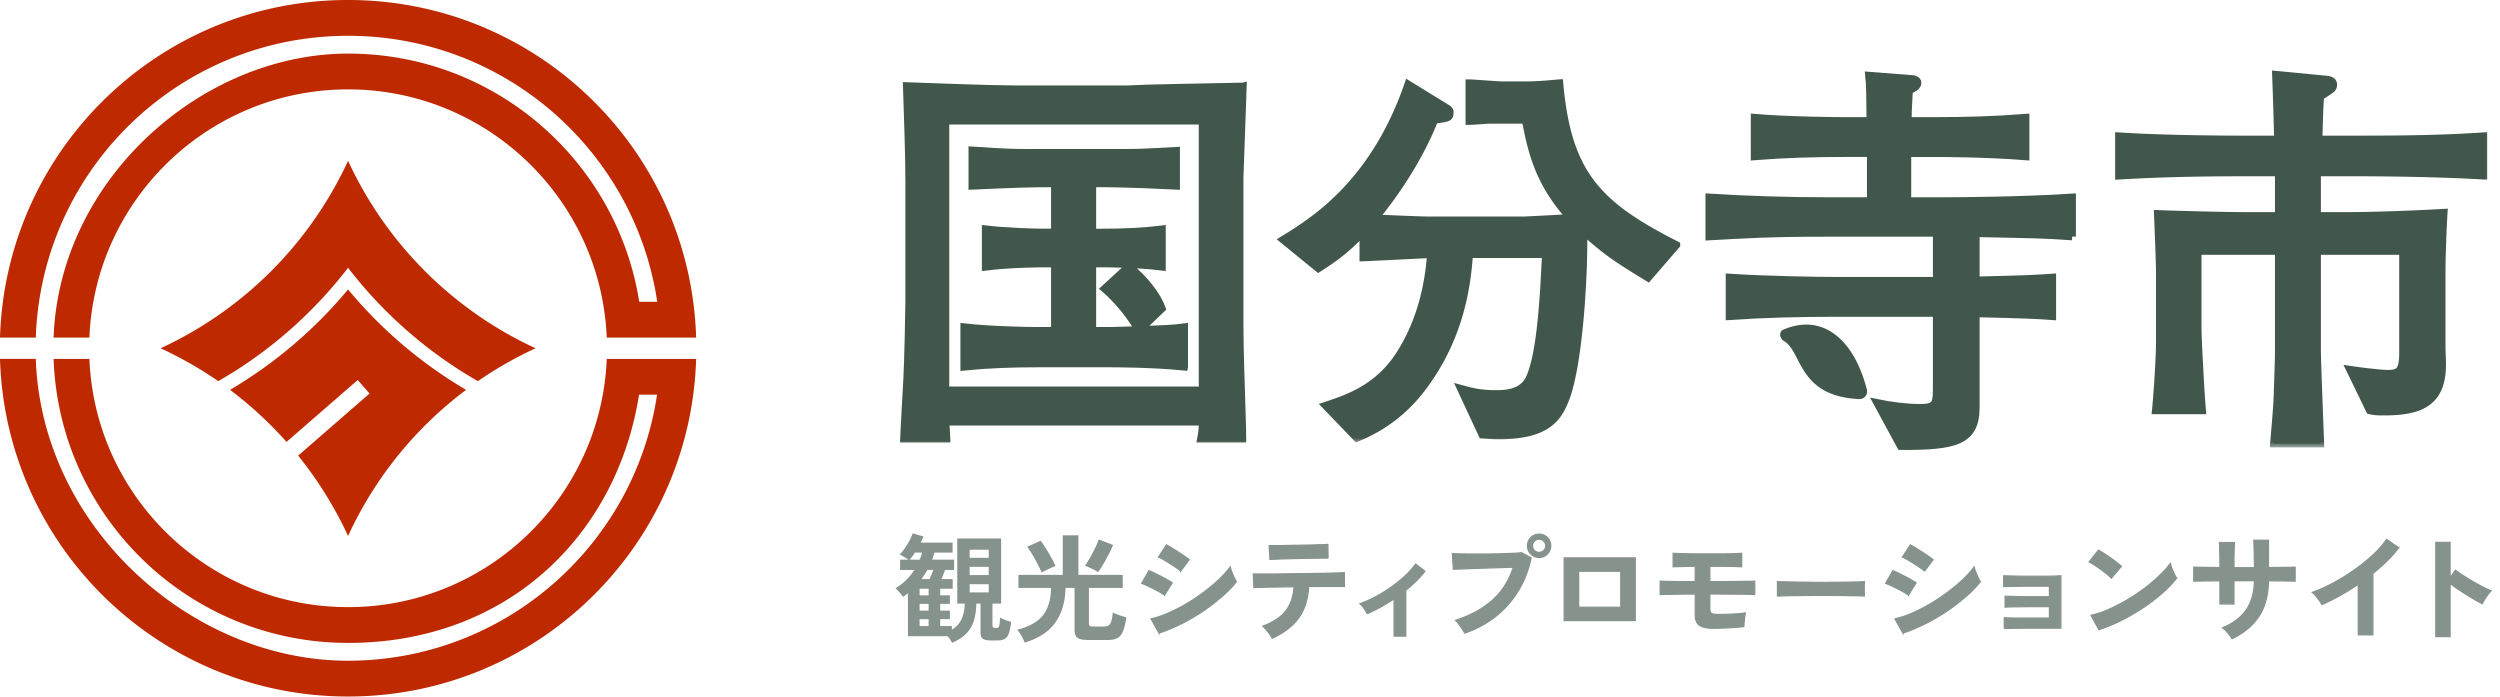
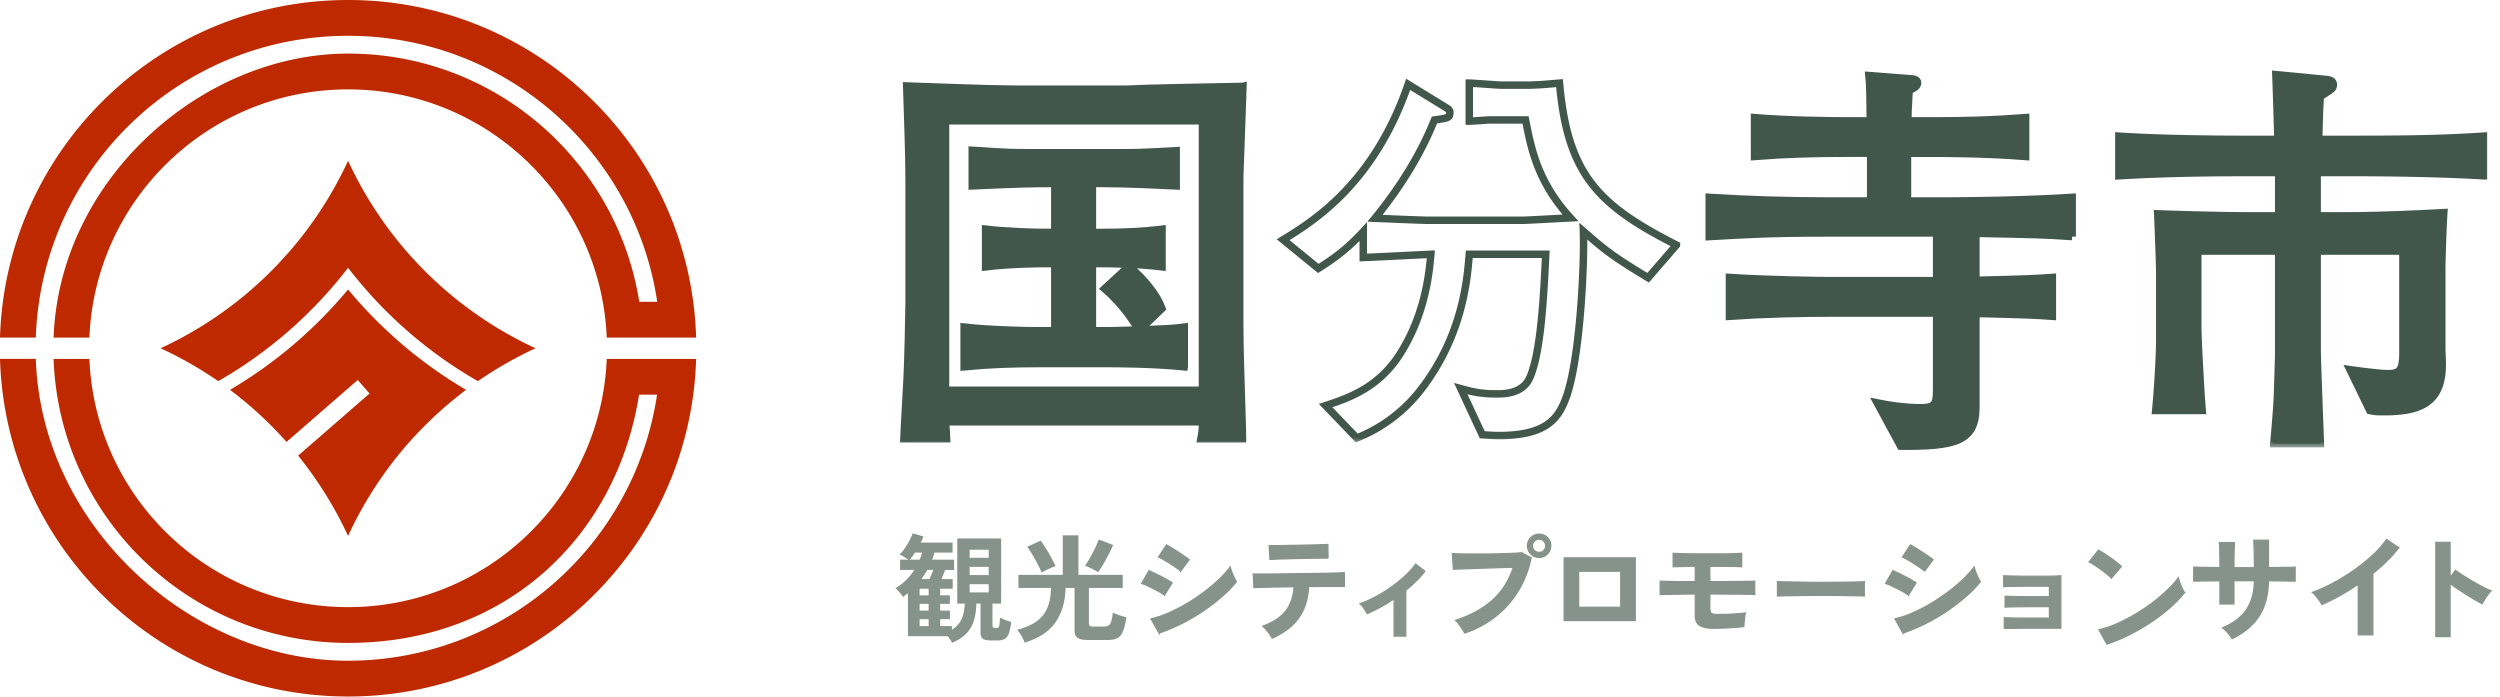
<svg xmlns="http://www.w3.org/2000/svg" width="201" height="56" fill="none">
  <path d="M12.911 28a30.823 30.823 0 0015.074-15.073A30.822 30.822 0 0043.058 28a31.011 31.011 0 00-4.636 2.644 35.31 35.31 0 01-10.437-9.115 35.31 35.31 0 01-10.438 9.115A31.006 31.006 0 0012.91 28zm5.585 3.344a36.346 36.346 0 009.489-8.073 36.05 36.05 0 009.488 8.073 30.75 30.75 0 00-9.488 11.745 31.106 31.106 0 00-4.014-6.456l5.74-4.993-.949-1.089-5.724 4.978a31.31 31.31 0 00-4.542-4.185zm9.489-28.466c12.615 0 23.053 9.286 24.857 21.389h-1.446C49.606 12.957 39.806 4.309 28 4.309c-11.807 0-23.24 10.142-23.691 22.835h2.878c.45-11.106 9.598-19.957 20.797-19.957 11.2 0 20.347 8.866 20.798 19.957h7.187C55.518 12.071 43.167 0 27.984 0 12.803 0 .451 12.071 0 27.144h2.878c.45-13.486 11.51-24.266 25.107-24.266zm20.797 25.978c-.45 11.106-9.597 19.957-20.797 19.957-11.2 0-20.347-8.85-20.798-19.957H4.309C4.76 41.549 15.182 51.69 27.984 51.69c12.803 0 21.607-8.649 23.396-19.958h1.447c-1.805 12.103-12.242 21.39-24.858 21.39S3.329 42.342 2.878 28.855H0C.451 43.913 12.802 56 27.985 56c15.182 0 27.533-12.071 27.984-27.144h-7.187z" fill="#BE2900" />
  <mask id="a" maskUnits="userSpaceOnUse" x="169.358" y="5" width="31" height="31" fill="#000">
    <path fill="#fff" d="M169.358 5h31v31h-31z" />
    <path d="M199.67 14.133c-4.327-.26-9.597-.26-9.988-.26h-3.383v3.481h2.342c2.278 0 5.596-.13 7.841-.26-.065.943-.163 3.61-.163 4.587v6.409l.033.91c.13 3.417-1.79 4.1-4.685 4.1-.488 0-.683 0-1.139-.098l-1.594-3.285c.651.097 2.407.325 3.026.325.943 0 1.236-.228 1.236-1.692v-8.166h-6.897v7.84c0 .944.163 4.946.26 7.646h-3.741c.162-1.887.26-3.025.293-3.969.032-1.073.097-2.765.097-3.48v-8.037h-6.506v5.986c0 1.009.097 2.636.162 3.84.033.65.098 1.854.195 2.992h-3.741c.195-1.952.326-4.717.326-5.433v-5.628c0-.748-.131-4.066-.163-4.75 1.659.065 5.433.163 7.125.163h2.602v-3.481h-2.993c-3.286 0-6.571.065-9.857.26v-3.188c3.383.228 8.361.26 9.857.26h2.928A456.287 456.287 0 00182.98 6l4.067.39c.26.033.553.098.553.423 0 .163-.065.293-.162.358 0 .033-.814.553-.879.586-.065.553-.13 2.96-.13 3.448h3.253c3.319 0 6.67-.032 9.988-.26v3.188z" />
  </mask>
  <path d="M199.67 14.133c-4.327-.26-9.597-.26-9.988-.26h-3.383v3.481h2.342c2.278 0 5.596-.13 7.841-.26-.065.943-.163 3.61-.163 4.587v6.409l.033.91c.13 3.417-1.79 4.1-4.685 4.1-.488 0-.683 0-1.139-.098l-1.594-3.285c.651.097 2.407.325 3.026.325.943 0 1.236-.228 1.236-1.692v-8.166h-6.897v7.84c0 .944.163 4.946.26 7.646h-3.741c.162-1.887.26-3.025.293-3.969.032-1.073.097-2.765.097-3.48v-8.037h-6.506v5.986c0 1.009.097 2.636.162 3.84.033.65.098 1.854.195 2.992h-3.741c.195-1.952.326-4.717.326-5.433v-5.628c0-.748-.131-4.066-.163-4.75 1.659.065 5.433.163 7.125.163h2.602v-3.481h-2.993c-3.286 0-6.571.065-9.857.26v-3.188c3.383.228 8.361.26 9.857.26h2.928A456.287 456.287 0 00182.98 6l4.067.39c.26.033.553.098.553.423 0 .163-.065.293-.162.358 0 .033-.814.553-.879.586-.065.553-.13 2.96-.13 3.448h3.253c3.319 0 6.67-.032 9.988-.26v3.188z" fill="#42574B" />
  <path d="M199.67 14.133c-4.327-.26-9.597-.26-9.988-.26h-3.383v3.481h2.342c2.278 0 5.596-.13 7.841-.26-.065.943-.163 3.61-.163 4.587v6.409l.033.91c.13 3.417-1.79 4.1-4.685 4.1-.488 0-.683 0-1.139-.098l-1.594-3.285c.651.097 2.407.325 3.026.325.943 0 1.236-.228 1.236-1.692v-8.166h-6.897v7.84c0 .944.163 4.946.26 7.646h-3.741c.162-1.887.26-3.025.293-3.969.032-1.073.097-2.765.097-3.48v-8.037h-6.506v5.986c0 1.009.097 2.636.162 3.84.033.65.098 1.854.195 2.992h-3.741c.195-1.952.326-4.717.326-5.433v-5.628c0-.748-.131-4.066-.163-4.75 1.659.065 5.433.163 7.125.163h2.602v-3.481h-2.993c-3.286 0-6.571.065-9.857.26v-3.188c3.383.228 8.361.26 9.857.26h2.928A456.287 456.287 0 00182.98 6l4.067.39c.26.033.553.098.553.423 0 .163-.065.293-.162.358 0 .033-.814.553-.879.586-.065.553-.13 2.96-.13 3.448h3.253c3.319 0 6.67-.032 9.988-.26v3.188z" stroke="#42574B" stroke-width=".6" mask="url(#a)" />
  <mask id="b" maskUnits="userSpaceOnUse" x="136.421" y="5.073" width="31" height="32" fill="#000">
    <path fill="#fff" d="M136.421 5.073h31v32h-31z" />
-     <path d="M166.604 19.021c-2.31-.162-2.863-.162-7.743-.26v3.774c4.196-.098 4.749-.13 6.148-.228v3.123c-1.366-.097-2.082-.13-6.148-.227v7.547c0 2.733-1.627 3.156-6.051 3.123l-1.887-3.48c1.106.227 2.375.39 3.481.39 1.301 0 1.301-.39 1.301-1.757V25.17h-8.133c-2.863 0-5.694.065-8.524.26v-3.123c2.863.195 7.32.26 8.524.26h8.133V18.73h-8.849c-4.555 0-6.539.13-9.435.292v-3.155c3.124.195 6.279.292 9.435.292h3.546V12.32h-2.082c-2.407 0-4.847.065-7.255.26V9.458c2.7.227 6.344.26 7.255.26h2.05c0-1.204-.033-3.123-.098-3.644l3.318.26c.196 0 .586.033.586.326 0 .293-.325.455-.683.618-.098 1.692-.098 1.887-.098 2.44h2.115c2.472 0 4.912-.065 7.352-.26v3.123c-3.221-.26-7.092-.26-7.352-.26h-2.147v3.838h3.35c.619 0 5.954-.032 9.891-.292v3.155z" />
  </mask>
  <path d="M166.604 19.021c-2.31-.162-2.863-.162-7.743-.26v3.774c4.196-.098 4.749-.13 6.148-.228v3.123c-1.366-.097-2.082-.13-6.148-.227v7.547c0 2.733-1.627 3.156-6.051 3.123l-1.887-3.48c1.106.227 2.375.39 3.481.39 1.301 0 1.301-.39 1.301-1.757V25.17h-8.133c-2.863 0-5.694.065-8.524.26v-3.123c2.863.195 7.32.26 8.524.26h8.133V18.73h-8.849c-4.555 0-6.539.13-9.435.292v-3.155c3.124.195 6.279.292 9.435.292h3.546V12.32h-2.082c-2.407 0-4.847.065-7.255.26V9.458c2.7.227 6.344.26 7.255.26h2.05c0-1.204-.033-3.123-.098-3.644l3.318.26c.196 0 .586.033.586.326 0 .293-.325.455-.683.618-.098 1.692-.098 1.887-.098 2.44h2.115c2.472 0 4.912-.065 7.352-.26v3.123c-3.221-.26-7.092-.26-7.352-.26h-2.147v3.838h3.35c.619 0 5.954-.032 9.891-.292v3.155z" fill="#42574B" />
  <path d="M166.604 19.021c-2.31-.162-2.863-.162-7.743-.26v3.774c4.196-.098 4.749-.13 6.148-.228v3.123c-1.366-.097-2.082-.13-6.148-.227v7.547c0 2.733-1.627 3.156-6.051 3.123l-1.887-3.48c1.106.227 2.375.39 3.481.39 1.301 0 1.301-.39 1.301-1.757V25.17h-8.133c-2.863 0-5.694.065-8.524.26v-3.123c2.863.195 7.32.26 8.524.26h8.133V18.73h-8.849c-4.555 0-6.539.13-9.435.292v-3.155c3.124.195 6.279.292 9.435.292h3.546V12.32h-2.082c-2.407 0-4.847.065-7.255.26V9.458c2.7.227 6.344.26 7.255.26h2.05c0-1.204-.033-3.123-.098-3.644l3.318.26c.196 0 .586.033.586.326 0 .293-.325.455-.683.618-.098 1.692-.098 1.887-.098 2.44h2.115c2.472 0 4.912-.065 7.352-.26v3.123c-3.221-.26-7.092-.26-7.352-.26h-2.147v3.838h3.35c.619 0 5.954-.032 9.891-.292v3.155z" stroke="#42574B" stroke-width=".6" mask="url(#b)" />
-   <path d="M149.951 31.36c-.998-3.928-3.448-6.057-6.535-4.708-.232.101-.147.504.073.627 1.578.884 1.103 4.431 5.994 4.657a.461.461 0 00.468-.577z" fill="#42574B" stroke="#42574B" stroke-width=".3" />
  <mask id="c" maskUnits="userSpaceOnUse" x="102.164" y="5.683" width="34" height="30" fill="#000">
    <path fill="#fff" d="M102.164 5.683h34v30h-34z" />
    <path d="M134.786 19.696l-2.277 2.635c-2.895-1.756-3.416-2.18-5.205-3.74.097 2.504-.26 10.572-1.464 13.566-.618 1.561-1.594 2.862-5.368 2.862-.423 0-.748-.032-1.301-.065l-1.725-3.708c.716.195 1.497.423 2.798.423.683 0 2.147 0 2.733-1.27.911-1.984 1.139-6.604 1.301-9.954h-6.148c-.163 2.017-.521 6.539-3.904 10.898a12.23 12.23 0 01-5.141 3.872l-2.505-2.603c1.855-.618 4.295-1.432 6.051-4.262 1.757-2.83 2.245-5.79 2.408-7.905-.748.032-4.49.227-5.433.26v-2.082c-1.464 1.594-2.7 2.375-3.611 2.96l-2.831-2.31c2.505-1.529 7.32-4.554 10.053-12.492l3.123 1.92c.228.13.228.26.228.324 0 .456-.098.456-1.236.619-.488 1.203-1.757 4.196-4.783 7.905.814.033 3.742.163 4.392.163h7.515c.196 0 3.189-.163 3.807-.195-2.668-2.928-3.156-5.596-3.611-7.873h-2.896c-.163 0-1.366.097-1.626.097V6.683c.292 0 2.342.163 2.57.163h1.952c1.073 0 1.919-.098 2.732-.163.651 7.32 3.058 9.793 9.402 13.013z" />
  </mask>
-   <path d="M134.786 19.696l-2.277 2.635c-2.895-1.756-3.416-2.18-5.205-3.74.097 2.504-.26 10.572-1.464 13.566-.618 1.561-1.594 2.862-5.368 2.862-.423 0-.748-.032-1.301-.065l-1.725-3.708c.716.195 1.497.423 2.798.423.683 0 2.147 0 2.733-1.27.911-1.984 1.139-6.604 1.301-9.954h-6.148c-.163 2.017-.521 6.539-3.904 10.898a12.23 12.23 0 01-5.141 3.872l-2.505-2.603c1.855-.618 4.295-1.432 6.051-4.262 1.757-2.83 2.245-5.79 2.408-7.905-.748.032-4.49.227-5.433.26v-2.082c-1.464 1.594-2.7 2.375-3.611 2.96l-2.831-2.31c2.505-1.529 7.32-4.554 10.053-12.492l3.123 1.92c.228.13.228.26.228.324 0 .456-.098.456-1.236.619-.488 1.203-1.757 4.196-4.783 7.905.814.033 3.742.163 4.392.163h7.515c.196 0 3.189-.163 3.807-.195-2.668-2.928-3.156-5.596-3.611-7.873h-2.896c-.163 0-1.366.097-1.626.097V6.683c.292 0 2.342.163 2.57.163h1.952c1.073 0 1.919-.098 2.732-.163.651 7.32 3.058 9.793 9.402 13.013z" fill="#42574B" />
  <path d="M134.786 19.696l-2.277 2.635c-2.895-1.756-3.416-2.18-5.205-3.74.097 2.504-.26 10.572-1.464 13.566-.618 1.561-1.594 2.862-5.368 2.862-.423 0-.748-.032-1.301-.065l-1.725-3.708c.716.195 1.497.423 2.798.423.683 0 2.147 0 2.733-1.27.911-1.984 1.139-6.604 1.301-9.954h-6.148c-.163 2.017-.521 6.539-3.904 10.898a12.23 12.23 0 01-5.141 3.872l-2.505-2.603c1.855-.618 4.295-1.432 6.051-4.262 1.757-2.83 2.245-5.79 2.408-7.905-.748.032-4.49.227-5.433.26v-2.082c-1.464 1.594-2.7 2.375-3.611 2.96l-2.831-2.31c2.505-1.529 7.32-4.554 10.053-12.492l3.123 1.92c.228.13.228.26.228.324 0 .456-.098.456-1.236.619-.488 1.203-1.757 4.196-4.783 7.905.814.033 3.742.163 4.392.163h7.515c.196 0 3.189-.163 3.807-.195-2.668-2.928-3.156-5.596-3.611-7.873h-2.896c-.163 0-1.366.097-1.626.097V6.683c.292 0 2.342.163 2.57.163h1.952c1.073 0 1.919-.098 2.732-.163.651 7.32 3.058 9.793 9.402 13.013z" stroke="#42574B" stroke-width=".6" mask="url(#c)" />
  <mask id="d" maskUnits="userSpaceOnUse" x="71.67" y="5.912" width="29" height="30" fill="#000">
    <path fill="#fff" d="M71.67 5.912h29v30h-29z" />
    <path d="M99.933 6.944c-.066 1.79-.163 4.653-.228 6.41-.033.552-.033 1.138-.033 1.398v11.322c0 1.04.033 2.602.065 3.546.033 1.334.163 4.912.163 5.66h-3.35c.097-.52.13-.683.13-1.366H76.02c0 .228.098 1.171.098 1.367H72.67c.032-.814.065-1.204.26-4.815.065-1.107.163-5.4.163-6.182v-9.792c0-2.115-.13-5.466-.195-7.58 1.854.065 6.897.26 8.849.26h8.784c.26 0 1.431-.065 1.691-.065 1.53-.033 2.245-.065 7.71-.163zm-3.254 24.433V9.71H76.021v21.667h20.658zm-1.464-1.887c-2.57-.26-5.758-.26-5.953-.26h-5.856c-1.952 0-3.937.064-5.889.26V26.3c2.017.228 4.978.293 5.889.293h1.399v-5.4h-.846s-2.635 0-4.717.26v-3.026c1.626.196 4.001.26 4.717.26h.846v-3.936c-1.985 0-3.058.033-6.637.195v-2.862c2.928.195 3.253.195 4.912.195h6.767c1.595 0 1.79 0 4.718-.163v2.83c-3.937-.195-5.336-.195-6.735-.195v3.937h.814c1.594 0 3.22-.065 4.782-.26v3.025c-2.05-.26-4.587-.26-4.782-.26h-.814v5.4h1.432c.358 0 1.952-.065 2.277-.065-.195-.358-1.171-1.984-2.733-3.318l1.952-1.79c1.204.944 2.278 2.31 2.668 3.384l-1.79 1.724c2.213-.097 2.57-.097 3.58-.228v3.189z" />
  </mask>
  <path d="M99.933 6.944c-.066 1.79-.163 4.653-.228 6.41-.033.552-.033 1.138-.033 1.398v11.322c0 1.04.033 2.602.065 3.546.033 1.334.163 4.912.163 5.66h-3.35c.097-.52.13-.683.13-1.366H76.02c0 .228.098 1.171.098 1.367H72.67c.032-.814.065-1.204.26-4.815.065-1.107.163-5.4.163-6.182v-9.792c0-2.115-.13-5.466-.195-7.58 1.854.065 6.897.26 8.849.26h8.784c.26 0 1.431-.065 1.691-.065 1.53-.033 2.245-.065 7.71-.163zm-3.254 24.433V9.71H76.021v21.667h20.658zm-1.464-1.887c-2.57-.26-5.758-.26-5.953-.26h-5.856c-1.952 0-3.937.064-5.889.26V26.3c2.017.228 4.978.293 5.889.293h1.399v-5.4h-.846s-2.635 0-4.717.26v-3.026c1.626.196 4.001.26 4.717.26h.846v-3.936c-1.985 0-3.058.033-6.637.195v-2.862c2.928.195 3.253.195 4.912.195h6.767c1.595 0 1.79 0 4.718-.163v2.83c-3.937-.195-5.336-.195-6.735-.195v3.937h.814c1.594 0 3.22-.065 4.782-.26v3.025c-2.05-.26-4.587-.26-4.782-.26h-.814v5.4h1.432c.358 0 1.952-.065 2.277-.065-.195-.358-1.171-1.984-2.733-3.318l1.952-1.79c1.204.944 2.278 2.31 2.668 3.384l-1.79 1.724c2.213-.097 2.57-.097 3.58-.228v3.189z" fill="#42574B" />
  <path d="M99.933 6.944c-.066 1.79-.163 4.653-.228 6.41-.033.552-.033 1.138-.033 1.398v11.322c0 1.04.033 2.602.065 3.546.033 1.334.163 4.912.163 5.66h-3.35c.097-.52.13-.683.13-1.366H76.02c0 .228.098 1.171.098 1.367H72.67c.032-.814.065-1.204.26-4.815.065-1.107.163-5.4.163-6.182v-9.792c0-2.115-.13-5.466-.195-7.58 1.854.065 6.897.26 8.849.26h8.784c.26 0 1.431-.065 1.691-.065 1.53-.033 2.245-.065 7.71-.163zm-3.254 24.433V9.71H76.021v21.667h20.658zm-1.464-1.887c-2.57-.26-5.758-.26-5.953-.26h-5.856c-1.952 0-3.937.064-5.889.26V26.3c2.017.228 4.978.293 5.889.293h1.399v-5.4h-.846s-2.635 0-4.717.26v-3.026c1.626.196 4.001.26 4.717.26h.846v-3.936c-1.985 0-3.058.033-6.637.195v-2.862c2.928.195 3.253.195 4.912.195h6.767c1.595 0 1.79 0 4.718-.163v2.83c-3.937-.195-5.336-.195-6.735-.195v3.937h.814c1.594 0 3.22-.065 4.782-.26v3.025c-2.05-.26-4.587-.26-4.782-.26h-.814v5.4h1.432c.358 0 1.952-.065 2.277-.065-.195-.358-1.171-1.984-2.733-3.318l1.952-1.79c1.204.944 2.278 2.31 2.668 3.384l-1.79 1.724c2.213-.097 2.57-.097 3.58-.228v3.189z" stroke="#42574B" stroke-width=".6" mask="url(#d)" />
-   <path d="M195.84 51.182v-7.578h1.147v2.849l.423-.602c.15.107.348.241.592.404.251.157.517.32.799.49.282.162.555.313.818.45.264.138.486.242.668.31-.075.07-.163.17-.263.302a4.431 4.431 0 00-.264.394 6.476 6.476 0 00-.197.339 48.973 48.973 0 01-.564-.31 39.872 39.872 0 01-1.42-.893 24.763 24.763 0 01-.592-.424v4.269h-1.147zm-6.235-.142v-4.07c-.477.326-.965.63-1.467.912-.495.276-.981.517-1.457.724a3.238 3.238 0 00-.207-.33 5.367 5.367 0 00-.282-.366 1.497 1.497 0 00-.282-.282 12.341 12.341 0 001.692-.761 16.007 16.007 0 001.683-1.044 13.926 13.926 0 001.495-1.203c.451-.42.818-.837 1.1-1.25l.978.667a9.69 9.69 0 01-.94 1.062c-.351.345-.731.68-1.138 1.006v4.936h-1.175zm-10.144.311a4.348 4.348 0 00-.338-.46 2.197 2.197 0 00-.432-.414c.858-.357 1.494-.837 1.908-1.438.42-.608.639-1.392.658-2.35h-1.645v1.87h-1.128v-1.861c-.307 0-.605.003-.893.009-.283 0-.533.003-.753.01-.213 0-.366.002-.46.009v-1.129c.069 0 .207.004.413.01l.762.019c.301 0 .611.003.931.01 0-.29-.003-.568-.01-.838 0-.27-.003-.507-.009-.714a5.177 5.177 0 00-.028-.46h1.212a68.083 68.083 0 00-.037 1.194v.826h1.645c0-.219-.003-.47-.009-.752l-.019-.818a39.85 39.85 0 00-.019-.639h1.175v2.2c.308-.006.602-.01.884-.01.288-.006.542-.009.762-.009.225-.006.391-.012.498-.019v1.129a8.02 8.02 0 00-.489-.01 27.83 27.83 0 00-.761-.01 51.315 51.315 0 00-.894-.009c-.018 1.154-.272 2.103-.761 2.85-.489.739-1.21 1.34-2.163 1.804zm-10.708-.724l-.64-1.157a7.3 7.3 0 001.401-.46c.495-.22.99-.474 1.486-.762a16.23 16.23 0 001.41-.94c.445-.339.846-.68 1.203-1.025a7.17 7.17 0 00.884-.987c.025.106.066.238.122.395.063.156.129.31.198.46.069.144.128.257.178.339a8.871 8.871 0 01-1.156 1.203c-.458.401-.965.79-1.523 1.166a17.2 17.2 0 01-1.749 1.015c-.608.307-1.213.558-1.814.753zm1.006-4.147a3.27 3.27 0 00-.348-.31 9.55 9.55 0 00-.489-.376 7.936 7.936 0 00-.517-.357 3.182 3.182 0 00-.442-.254l.752-.95a10.64 10.64 0 01.959.611c.182.126.351.251.508.377.156.119.282.225.376.32l-.799.94zm-8.615 4.053v-.865c.126.006.339.012.64.019.307.006.67.009 1.09.009h1.899v-.921h-1.457c-.319 0-.627.003-.921.009a23.447 23.447 0 00-1.185.028v-.874c.132.006.345.012.64.019l1.071.018h1.852v-.846h-1.56c-.32 0-.627.003-.922.01-.288 0-.539.003-.752.009-.213.006-.36.013-.442.019v-.875c.132.007.345.013.64.02l1.072.018h1.353c.383 0 .712-.003.988-.01.275-.012.457-.021.545-.028v4.212h-2.426c-.326 0-.636.004-.931.01-.294 0-.548.003-.761.01-.207 0-.351.002-.433.009zm-8.151.367l-.639-1.147a7.76 7.76 0 001.41-.47c.495-.22.987-.473 1.476-.762.489-.294.956-.608 1.401-.94a14.53 14.53 0 001.203-1.015c.358-.345.649-.674.875-.987.025.106.065.238.122.394.063.157.128.31.197.461.069.144.129.257.179.339a8.956 8.956 0 01-1.166 1.194c-.457.4-.962.79-1.514 1.165-.551.37-1.131.709-1.739 1.016-.602.3-1.203.551-1.805.752zm1.749-4.983a3.234 3.234 0 00-.358-.273 9.513 9.513 0 00-.498-.329 8.585 8.585 0 00-.526-.32 3.538 3.538 0 00-.405-.206l.64-.978a12.405 12.405 0 01.968.592c.182.113.348.223.498.33.157.106.276.194.358.263l-.677.921zm-1.307 1.937c-.119-.1-.292-.21-.517-.33a10.85 10.85 0 00-.705-.357 4.907 4.907 0 00-.611-.263l.582-1.015c.182.069.392.163.63.282.245.119.48.241.706.367.225.125.404.231.535.32l-.62.996zm-10.533.074c.005-.088.008-.207.008-.357v-.451c0-.151-.003-.27-.008-.358.108.007.299.013.574.019a652.835 652.835 0 002.236.038h1.319a113.467 113.467 0 002.262-.029c.286-.006.489-.015.609-.028-.006.082-.012.198-.018.348v.46c.006.151.009.267.009.349a32.16 32.16 0 00-.634-.02l-.968-.018a68.42 68.42 0 00-1.174-.01h-1.251c-.423 0-.825.004-1.208.01s-.728.013-1.037.019c-.302.006-.542.016-.719.028zm-5.129 2.586c-.514 0-.89-.079-1.128-.235-.232-.163-.348-.436-.348-.818v-1.702c-.395 0-.79.003-1.185.01l-1.025.018c-.294 0-.498.007-.611.02v-1.082c.138.006.348.012.63.019l.987.019h1.204V45.53c-.263 0-.517.003-.762.01l-.639.018a5.13 5.13 0 00-.376.01v-1.082c.1.007.254.013.461.02l.733.018c.282.006.577.01.884.01h2.012c.344-.007.639-.013.883-.02.251-.012.43-.021.536-.028v1.081a17.401 17.401 0 00-.902-.028c-.439-.006-.975-.01-1.608-.01h-.047v1.233h1.166c.395-.007.758-.01 1.09-.01.339-.006.627-.01.865-.01.239-.006.402-.012.489-.018v1.081a13.62 13.62 0 00-.761-.028 74.7 74.7 0 00-1.269-.01 123.2 123.2 0 00-1.58-.009v1.213c0 .163.041.276.122.338.088.063.248.094.48.094.232 0 .492-.003.78-.009.295-.013.574-.028.837-.047a7.67 7.67 0 00.639-.066 3.179 3.179 0 00-.056.32 7.906 7.906 0 00-.066.77c-.132.02-.298.038-.498.057-.201.013-.42.028-.658.047a26.491 26.491 0 01-1.279.038zm-12.014-.62v-5.04h5.716v5.04h-5.716zm1.166-1.072h3.384v-2.896h-3.384v2.896zM117.76 50.9a2.432 2.432 0 00-.188-.32 4.9 4.9 0 00-.272-.395 1.732 1.732 0 00-.273-.31c1.197-.389 2.184-.928 2.962-1.617.777-.696 1.338-1.58 1.682-2.652-.294.007-.629.016-1.006.029l-1.147.037-1.137.038c-.357.012-.671.025-.94.038-.27.006-.467.012-.593.018l-.075-1.26c.182.013.42.022.715.029.301.006.63.01.987.01h1.109l1.1-.02c.358-.012.68-.025.969-.037.288-.013.517-.029.686-.047l.762.404a8.201 8.201 0 01-1.053 2.698 7.774 7.774 0 01-1.824 2.04 8.291 8.291 0 01-2.464 1.317zm5.989-6.083a.928.928 0 01-.94-.94c0-.257.091-.477.273-.658a.927.927 0 01.667-.273.89.89 0 01.658.273.896.896 0 01.273.658c0 .256-.091.48-.273.667a.895.895 0 01-.658.273zm0-.404a.5.5 0 00.367-.151.527.527 0 00.16-.385.487.487 0 00-.16-.367.485.485 0 00-.367-.16.524.524 0 00-.385.16.5.5 0 00-.151.367c0 .15.051.279.151.385.106.1.235.15.385.15zm-11.663 6.731v-3c-.721.483-1.441.881-2.162 1.194a4.408 4.408 0 00-.264-.432 1.469 1.469 0 00-.319-.367 8.872 8.872 0 001.269-.564 11.24 11.24 0 001.25-.78c.408-.288.781-.59 1.119-.903.339-.32.618-.633.837-.94l.752.574a8.944 8.944 0 01-.705.79c-.263.256-.542.504-.837.742v3.686h-.94zm-9.802.169a2.245 2.245 0 00-.197-.329 4.012 4.012 0 00-.282-.357 2.32 2.32 0 00-.273-.282c.853-.32 1.47-.73 1.852-1.232.389-.507.608-1.153.658-1.937l-1.429.02c-.451.006-.836.015-1.156.028-.32.006-.533.012-.639.018l-.057-1.1c.075.007.254.01.536.01h1.044l1.344-.02c.489-.005.975-.012 1.457-.018.483-.006.931-.012 1.345-.019.42-.012.771-.022 1.053-.028.288-.012.47-.022.545-.028l.01 1.11h-1.392c-.357 0-.746.002-1.166.009h-.319c-.057 1.021-.326 1.864-.809 2.529-.476.658-1.185 1.2-2.125 1.626zm-.178-6.337l-.066-1.109h.47c.238 0 .523-.003.856-.01a648.945 648.945 0 012.087-.037c.332-.013.614-.022.846-.028a9.67 9.67 0 00.461-.019l.018 1.1a5.706 5.706 0 00-.479 0c-.232 0-.511.003-.837.01l-1.015.018c-.351.006-.69.016-1.016.028-.326.007-.608.016-.846.029-.232.006-.392.012-.479.019zM93.182 50.9l-.64-1.147c.452-.1.922-.257 1.41-.47.496-.22.988-.473 1.477-.762.489-.294.956-.608 1.4-.94.446-.338.847-.677 1.204-1.015.358-.345.649-.674.875-.987.025.106.065.238.122.394.063.157.128.31.197.461.07.144.129.257.179.339a8.991 8.991 0 01-1.166 1.194c-.457.4-.962.79-1.514 1.165-.551.37-1.13.709-1.739 1.016-.602.3-1.203.551-1.805.752zm1.749-4.983a3.196 3.196 0 00-.358-.273 9.788 9.788 0 00-.498-.329 8.414 8.414 0 00-.526-.32 3.57 3.57 0 00-.405-.206l.64-.978a12.419 12.419 0 01.968.592c.182.113.348.223.498.33.157.106.276.194.358.263l-.677.921zm-1.307 1.937c-.12-.1-.292-.21-.517-.33-.226-.125-.46-.244-.705-.357a4.832 4.832 0 00-.612-.263l.583-1.015c.182.069.392.163.63.282.245.119.48.241.706.367.225.125.404.231.535.32l-.62.996z" fill="#86938C" stroke="#86938C" stroke-width=".1" />
+   <path d="M195.84 51.182v-7.578h1.147v2.849l.423-.602c.15.107.348.241.592.404.251.157.517.32.799.49.282.162.555.313.818.45.264.138.486.242.668.31-.075.07-.163.17-.263.302a4.431 4.431 0 00-.264.394 6.476 6.476 0 00-.197.339 48.973 48.973 0 01-.564-.31 39.872 39.872 0 01-1.42-.893 24.763 24.763 0 01-.592-.424v4.269h-1.147zm-6.235-.142v-4.07c-.477.326-.965.63-1.467.912-.495.276-.981.517-1.457.724a3.238 3.238 0 00-.207-.33 5.367 5.367 0 00-.282-.366 1.497 1.497 0 00-.282-.282 12.341 12.341 0 001.692-.761 16.007 16.007 0 001.683-1.044 13.926 13.926 0 001.495-1.203c.451-.42.818-.837 1.1-1.25l.978.667a9.69 9.69 0 01-.94 1.062c-.351.345-.731.68-1.138 1.006v4.936h-1.175zm-10.144.311a4.348 4.348 0 00-.338-.46 2.197 2.197 0 00-.432-.414c.858-.357 1.494-.837 1.908-1.438.42-.608.639-1.392.658-2.35h-1.645v1.87h-1.128v-1.861c-.307 0-.605.003-.893.009-.283 0-.533.003-.753.01-.213 0-.366.002-.46.009v-1.129c.069 0 .207.004.413.01l.762.019c.301 0 .611.003.931.01 0-.29-.003-.568-.01-.838 0-.27-.003-.507-.009-.714a5.177 5.177 0 00-.028-.46h1.212a68.083 68.083 0 00-.037 1.194v.826h1.645c0-.219-.003-.47-.009-.752l-.019-.818a39.85 39.85 0 00-.019-.639h1.175v2.2c.308-.006.602-.01.884-.01.288-.006.542-.009.762-.009.225-.006.391-.012.498-.019v1.129a8.02 8.02 0 00-.489-.01 27.83 27.83 0 00-.761-.01 51.315 51.315 0 00-.894-.009c-.018 1.154-.272 2.103-.761 2.85-.489.739-1.21 1.34-2.163 1.804zm-10.708-.724a7.3 7.3 0 001.401-.46c.495-.22.99-.474 1.486-.762a16.23 16.23 0 001.41-.94c.445-.339.846-.68 1.203-1.025a7.17 7.17 0 00.884-.987c.025.106.066.238.122.395.063.156.129.31.198.46.069.144.128.257.178.339a8.871 8.871 0 01-1.156 1.203c-.458.401-.965.79-1.523 1.166a17.2 17.2 0 01-1.749 1.015c-.608.307-1.213.558-1.814.753zm1.006-4.147a3.27 3.27 0 00-.348-.31 9.55 9.55 0 00-.489-.376 7.936 7.936 0 00-.517-.357 3.182 3.182 0 00-.442-.254l.752-.95a10.64 10.64 0 01.959.611c.182.126.351.251.508.377.156.119.282.225.376.32l-.799.94zm-8.615 4.053v-.865c.126.006.339.012.64.019.307.006.67.009 1.09.009h1.899v-.921h-1.457c-.319 0-.627.003-.921.009a23.447 23.447 0 00-1.185.028v-.874c.132.006.345.012.64.019l1.071.018h1.852v-.846h-1.56c-.32 0-.627.003-.922.01-.288 0-.539.003-.752.009-.213.006-.36.013-.442.019v-.875c.132.007.345.013.64.02l1.072.018h1.353c.383 0 .712-.003.988-.01.275-.012.457-.021.545-.028v4.212h-2.426c-.326 0-.636.004-.931.01-.294 0-.548.003-.761.01-.207 0-.351.002-.433.009zm-8.151.367l-.639-1.147a7.76 7.76 0 001.41-.47c.495-.22.987-.473 1.476-.762.489-.294.956-.608 1.401-.94a14.53 14.53 0 001.203-1.015c.358-.345.649-.674.875-.987.025.106.065.238.122.394.063.157.128.31.197.461.069.144.129.257.179.339a8.956 8.956 0 01-1.166 1.194c-.457.4-.962.79-1.514 1.165-.551.37-1.131.709-1.739 1.016-.602.3-1.203.551-1.805.752zm1.749-4.983a3.234 3.234 0 00-.358-.273 9.513 9.513 0 00-.498-.329 8.585 8.585 0 00-.526-.32 3.538 3.538 0 00-.405-.206l.64-.978a12.405 12.405 0 01.968.592c.182.113.348.223.498.33.157.106.276.194.358.263l-.677.921zm-1.307 1.937c-.119-.1-.292-.21-.517-.33a10.85 10.85 0 00-.705-.357 4.907 4.907 0 00-.611-.263l.582-1.015c.182.069.392.163.63.282.245.119.48.241.706.367.225.125.404.231.535.32l-.62.996zm-10.533.074c.005-.088.008-.207.008-.357v-.451c0-.151-.003-.27-.008-.358.108.007.299.013.574.019a652.835 652.835 0 002.236.038h1.319a113.467 113.467 0 002.262-.029c.286-.006.489-.015.609-.028-.006.082-.012.198-.018.348v.46c.006.151.009.267.009.349a32.16 32.16 0 00-.634-.02l-.968-.018a68.42 68.42 0 00-1.174-.01h-1.251c-.423 0-.825.004-1.208.01s-.728.013-1.037.019c-.302.006-.542.016-.719.028zm-5.129 2.586c-.514 0-.89-.079-1.128-.235-.232-.163-.348-.436-.348-.818v-1.702c-.395 0-.79.003-1.185.01l-1.025.018c-.294 0-.498.007-.611.02v-1.082c.138.006.348.012.63.019l.987.019h1.204V45.53c-.263 0-.517.003-.762.01l-.639.018a5.13 5.13 0 00-.376.01v-1.082c.1.007.254.013.461.02l.733.018c.282.006.577.01.884.01h2.012c.344-.007.639-.013.883-.02.251-.012.43-.021.536-.028v1.081a17.401 17.401 0 00-.902-.028c-.439-.006-.975-.01-1.608-.01h-.047v1.233h1.166c.395-.007.758-.01 1.09-.01.339-.006.627-.01.865-.01.239-.006.402-.012.489-.018v1.081a13.62 13.62 0 00-.761-.028 74.7 74.7 0 00-1.269-.01 123.2 123.2 0 00-1.58-.009v1.213c0 .163.041.276.122.338.088.063.248.094.48.094.232 0 .492-.003.78-.009.295-.013.574-.028.837-.047a7.67 7.67 0 00.639-.066 3.179 3.179 0 00-.056.32 7.906 7.906 0 00-.066.77c-.132.02-.298.038-.498.057-.201.013-.42.028-.658.047a26.491 26.491 0 01-1.279.038zm-12.014-.62v-5.04h5.716v5.04h-5.716zm1.166-1.072h3.384v-2.896h-3.384v2.896zM117.76 50.9a2.432 2.432 0 00-.188-.32 4.9 4.9 0 00-.272-.395 1.732 1.732 0 00-.273-.31c1.197-.389 2.184-.928 2.962-1.617.777-.696 1.338-1.58 1.682-2.652-.294.007-.629.016-1.006.029l-1.147.037-1.137.038c-.357.012-.671.025-.94.038-.27.006-.467.012-.593.018l-.075-1.26c.182.013.42.022.715.029.301.006.63.01.987.01h1.109l1.1-.02c.358-.012.68-.025.969-.037.288-.013.517-.029.686-.047l.762.404a8.201 8.201 0 01-1.053 2.698 7.774 7.774 0 01-1.824 2.04 8.291 8.291 0 01-2.464 1.317zm5.989-6.083a.928.928 0 01-.94-.94c0-.257.091-.477.273-.658a.927.927 0 01.667-.273.89.89 0 01.658.273.896.896 0 01.273.658c0 .256-.091.48-.273.667a.895.895 0 01-.658.273zm0-.404a.5.5 0 00.367-.151.527.527 0 00.16-.385.487.487 0 00-.16-.367.485.485 0 00-.367-.16.524.524 0 00-.385.16.5.5 0 00-.151.367c0 .15.051.279.151.385.106.1.235.15.385.15zm-11.663 6.731v-3c-.721.483-1.441.881-2.162 1.194a4.408 4.408 0 00-.264-.432 1.469 1.469 0 00-.319-.367 8.872 8.872 0 001.269-.564 11.24 11.24 0 001.25-.78c.408-.288.781-.59 1.119-.903.339-.32.618-.633.837-.94l.752.574a8.944 8.944 0 01-.705.79c-.263.256-.542.504-.837.742v3.686h-.94zm-9.802.169a2.245 2.245 0 00-.197-.329 4.012 4.012 0 00-.282-.357 2.32 2.32 0 00-.273-.282c.853-.32 1.47-.73 1.852-1.232.389-.507.608-1.153.658-1.937l-1.429.02c-.451.006-.836.015-1.156.028-.32.006-.533.012-.639.018l-.057-1.1c.075.007.254.01.536.01h1.044l1.344-.02c.489-.005.975-.012 1.457-.018.483-.006.931-.012 1.345-.019.42-.012.771-.022 1.053-.028.288-.012.47-.022.545-.028l.01 1.11h-1.392c-.357 0-.746.002-1.166.009h-.319c-.057 1.021-.326 1.864-.809 2.529-.476.658-1.185 1.2-2.125 1.626zm-.178-6.337l-.066-1.109h.47c.238 0 .523-.003.856-.01a648.945 648.945 0 012.087-.037c.332-.013.614-.022.846-.028a9.67 9.67 0 00.461-.019l.018 1.1a5.706 5.706 0 00-.479 0c-.232 0-.511.003-.837.01l-1.015.018c-.351.006-.69.016-1.016.028-.326.007-.608.016-.846.029-.232.006-.392.012-.479.019zM93.182 50.9l-.64-1.147c.452-.1.922-.257 1.41-.47.496-.22.988-.473 1.477-.762.489-.294.956-.608 1.4-.94.446-.338.847-.677 1.204-1.015.358-.345.649-.674.875-.987.025.106.065.238.122.394.063.157.128.31.197.461.07.144.129.257.179.339a8.991 8.991 0 01-1.166 1.194c-.457.4-.962.79-1.514 1.165-.551.37-1.13.709-1.739 1.016-.602.3-1.203.551-1.805.752zm1.749-4.983a3.196 3.196 0 00-.358-.273 9.788 9.788 0 00-.498-.329 8.414 8.414 0 00-.526-.32 3.57 3.57 0 00-.405-.206l.64-.978a12.419 12.419 0 01.968.592c.182.113.348.223.498.33.157.106.276.194.358.263l-.677.921zm-1.307 1.937c-.12-.1-.292-.21-.517-.33-.226-.125-.46-.244-.705-.357a4.832 4.832 0 00-.612-.263l.583-1.015c.182.069.392.163.63.282.245.119.48.241.706.367.225.125.404.231.535.32l-.62.996z" fill="#86938C" stroke="#86938C" stroke-width=".1" />
  <path d="M82.38 51.67a2.894 2.894 0 00-.254-.544 2.606 2.606 0 00-.348-.49c.664-.175 1.19-.407 1.58-.695.394-.288.68-.652.855-1.09.182-.44.279-.966.291-1.58h-2.623v-1.053h3.564V43.04h1.26v3.178h3.563v1.053H87.55v2.84c0 .093.022.162.066.206.05.038.144.056.282.056h.856c.25 0 .423-.081.517-.244.094-.163.16-.458.197-.884.082.044.188.091.32.141.132.05.267.097.404.141.145.044.267.079.367.104-.069.489-.16.865-.273 1.128-.106.263-.257.445-.45.545-.189.1-.44.15-.753.15h-1.636c-.382 0-.655-.059-.818-.178-.157-.12-.235-.317-.235-.592V47.27h-.724c-.025 1.103-.294 2.024-.808 2.764-.514.74-1.342 1.285-2.483 1.636zm5.913-5.668a5.207 5.207 0 00-.517-.283c-.2-.1-.382-.178-.545-.235.119-.163.247-.366.385-.61.144-.251.282-.512.414-.781.132-.27.235-.51.31-.724l1.157.451a9.712 9.712 0 01-.358.752 19.28 19.28 0 01-.441.8c-.15.257-.286.467-.405.63zm-4.55.028a5.773 5.773 0 00-.31-.658 15.643 15.643 0 00-.424-.771 5.958 5.958 0 00-.423-.64l1.082-.489c.119.15.253.348.404.593.156.244.304.495.442.752.144.257.26.486.348.686a7.56 7.56 0 00-.574.254c-.22.1-.401.191-.545.273zm-7.202 5.65a2.3 2.3 0 00-.357-.527h-3.187v-3.46c-.063.05-.129.1-.198.151-.063.05-.128.1-.197.15a2.322 2.322 0 00-.282-.366 4.577 4.577 0 00-.32-.339c.3-.175.58-.388.837-.639.257-.25.482-.526.677-.827h-1.147v-.828h.667a6.476 6.476 0 00-.338-.216 2.253 2.253 0 00-.367-.188c.138-.138.276-.307.414-.508.138-.2.263-.407.376-.62.113-.213.2-.408.263-.583l.865.254a4.05 4.05 0 01-.103.244l-.123.245h2.567v.808h-1.457a3.981 3.981 0 01-.188.564h1.767v.828h-.724a14.213 14.213 0 01-.291.733h.902v.78h-1.005v.527h.78v.686h-.78v.545h.78v.687h-.78v.554h.94v.292c.357-.22.614-.498.77-.837.163-.345.251-.764.264-1.26h-.602v-5.236h3.526v5.236h-.696v1.758c0 .107.047.17.141.189a.35.35 0 00.085.018h.103c.107 0 .176-.053.207-.16.031-.106.056-.332.075-.677.107.057.248.12.423.188.176.07.332.12.47.151-.05.439-.119.765-.207.978-.087.213-.203.35-.347.413-.145.07-.33.104-.555.104h-.517c-.314 0-.533-.047-.658-.141-.12-.094-.179-.248-.179-.46v-2.36h-.338c-.013.57-.088 1.055-.226 1.457a2.434 2.434 0 01-.64 1.006c-.281.275-.645.504-1.09.686zm1.42-4.052h1.532v-.658h-1.532v.658zm0-1.392h1.532v-.658h-1.532v.658zm0-1.391h1.532v-.649h-1.532v.649zm-3.874 1.711h.649l.16-.376a6.7 6.7 0 00.15-.357h-.489a6.542 6.542 0 01-.47.733zm-.15 3.78h.724v-.555h-.724v.554zm0-1.242h.724v-.545h-.724v.545zm-.79-4.099h.8a5.17 5.17 0 00.187-.564h-.573a4.723 4.723 0 01-.414.564zm.79 2.868h.724v-.527h-.724v.527z" fill="#86938C" />
</svg>